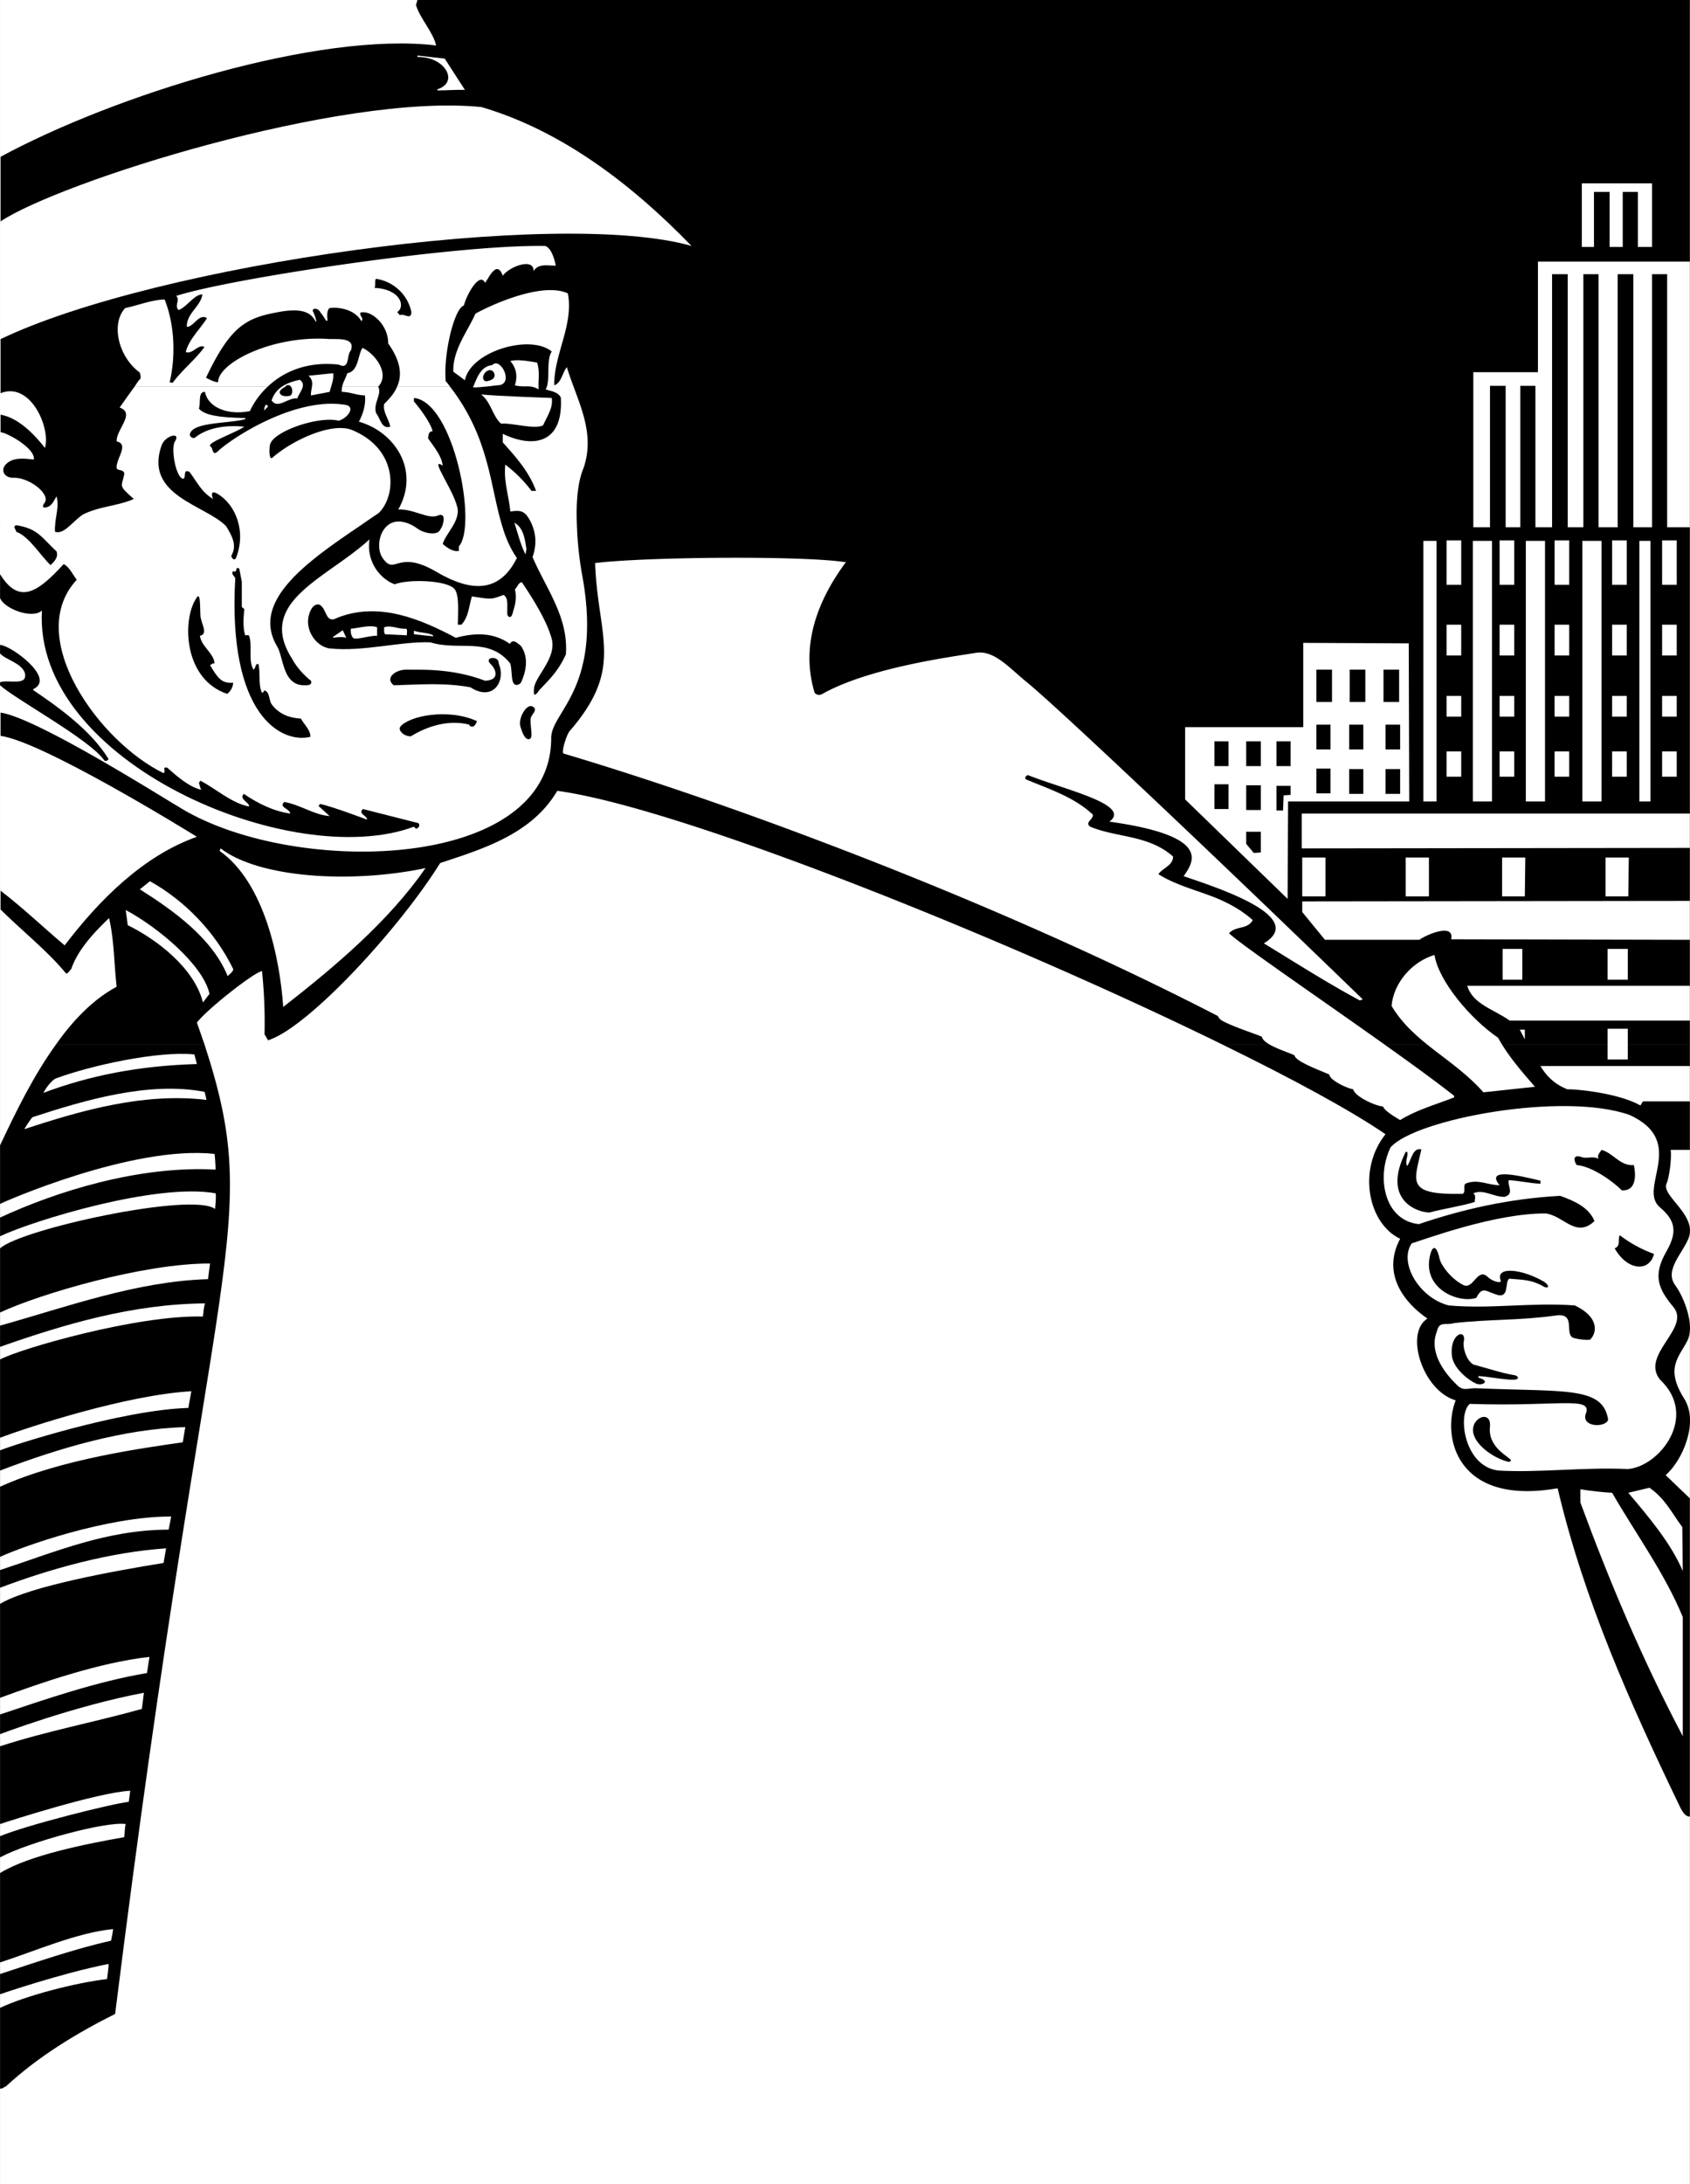
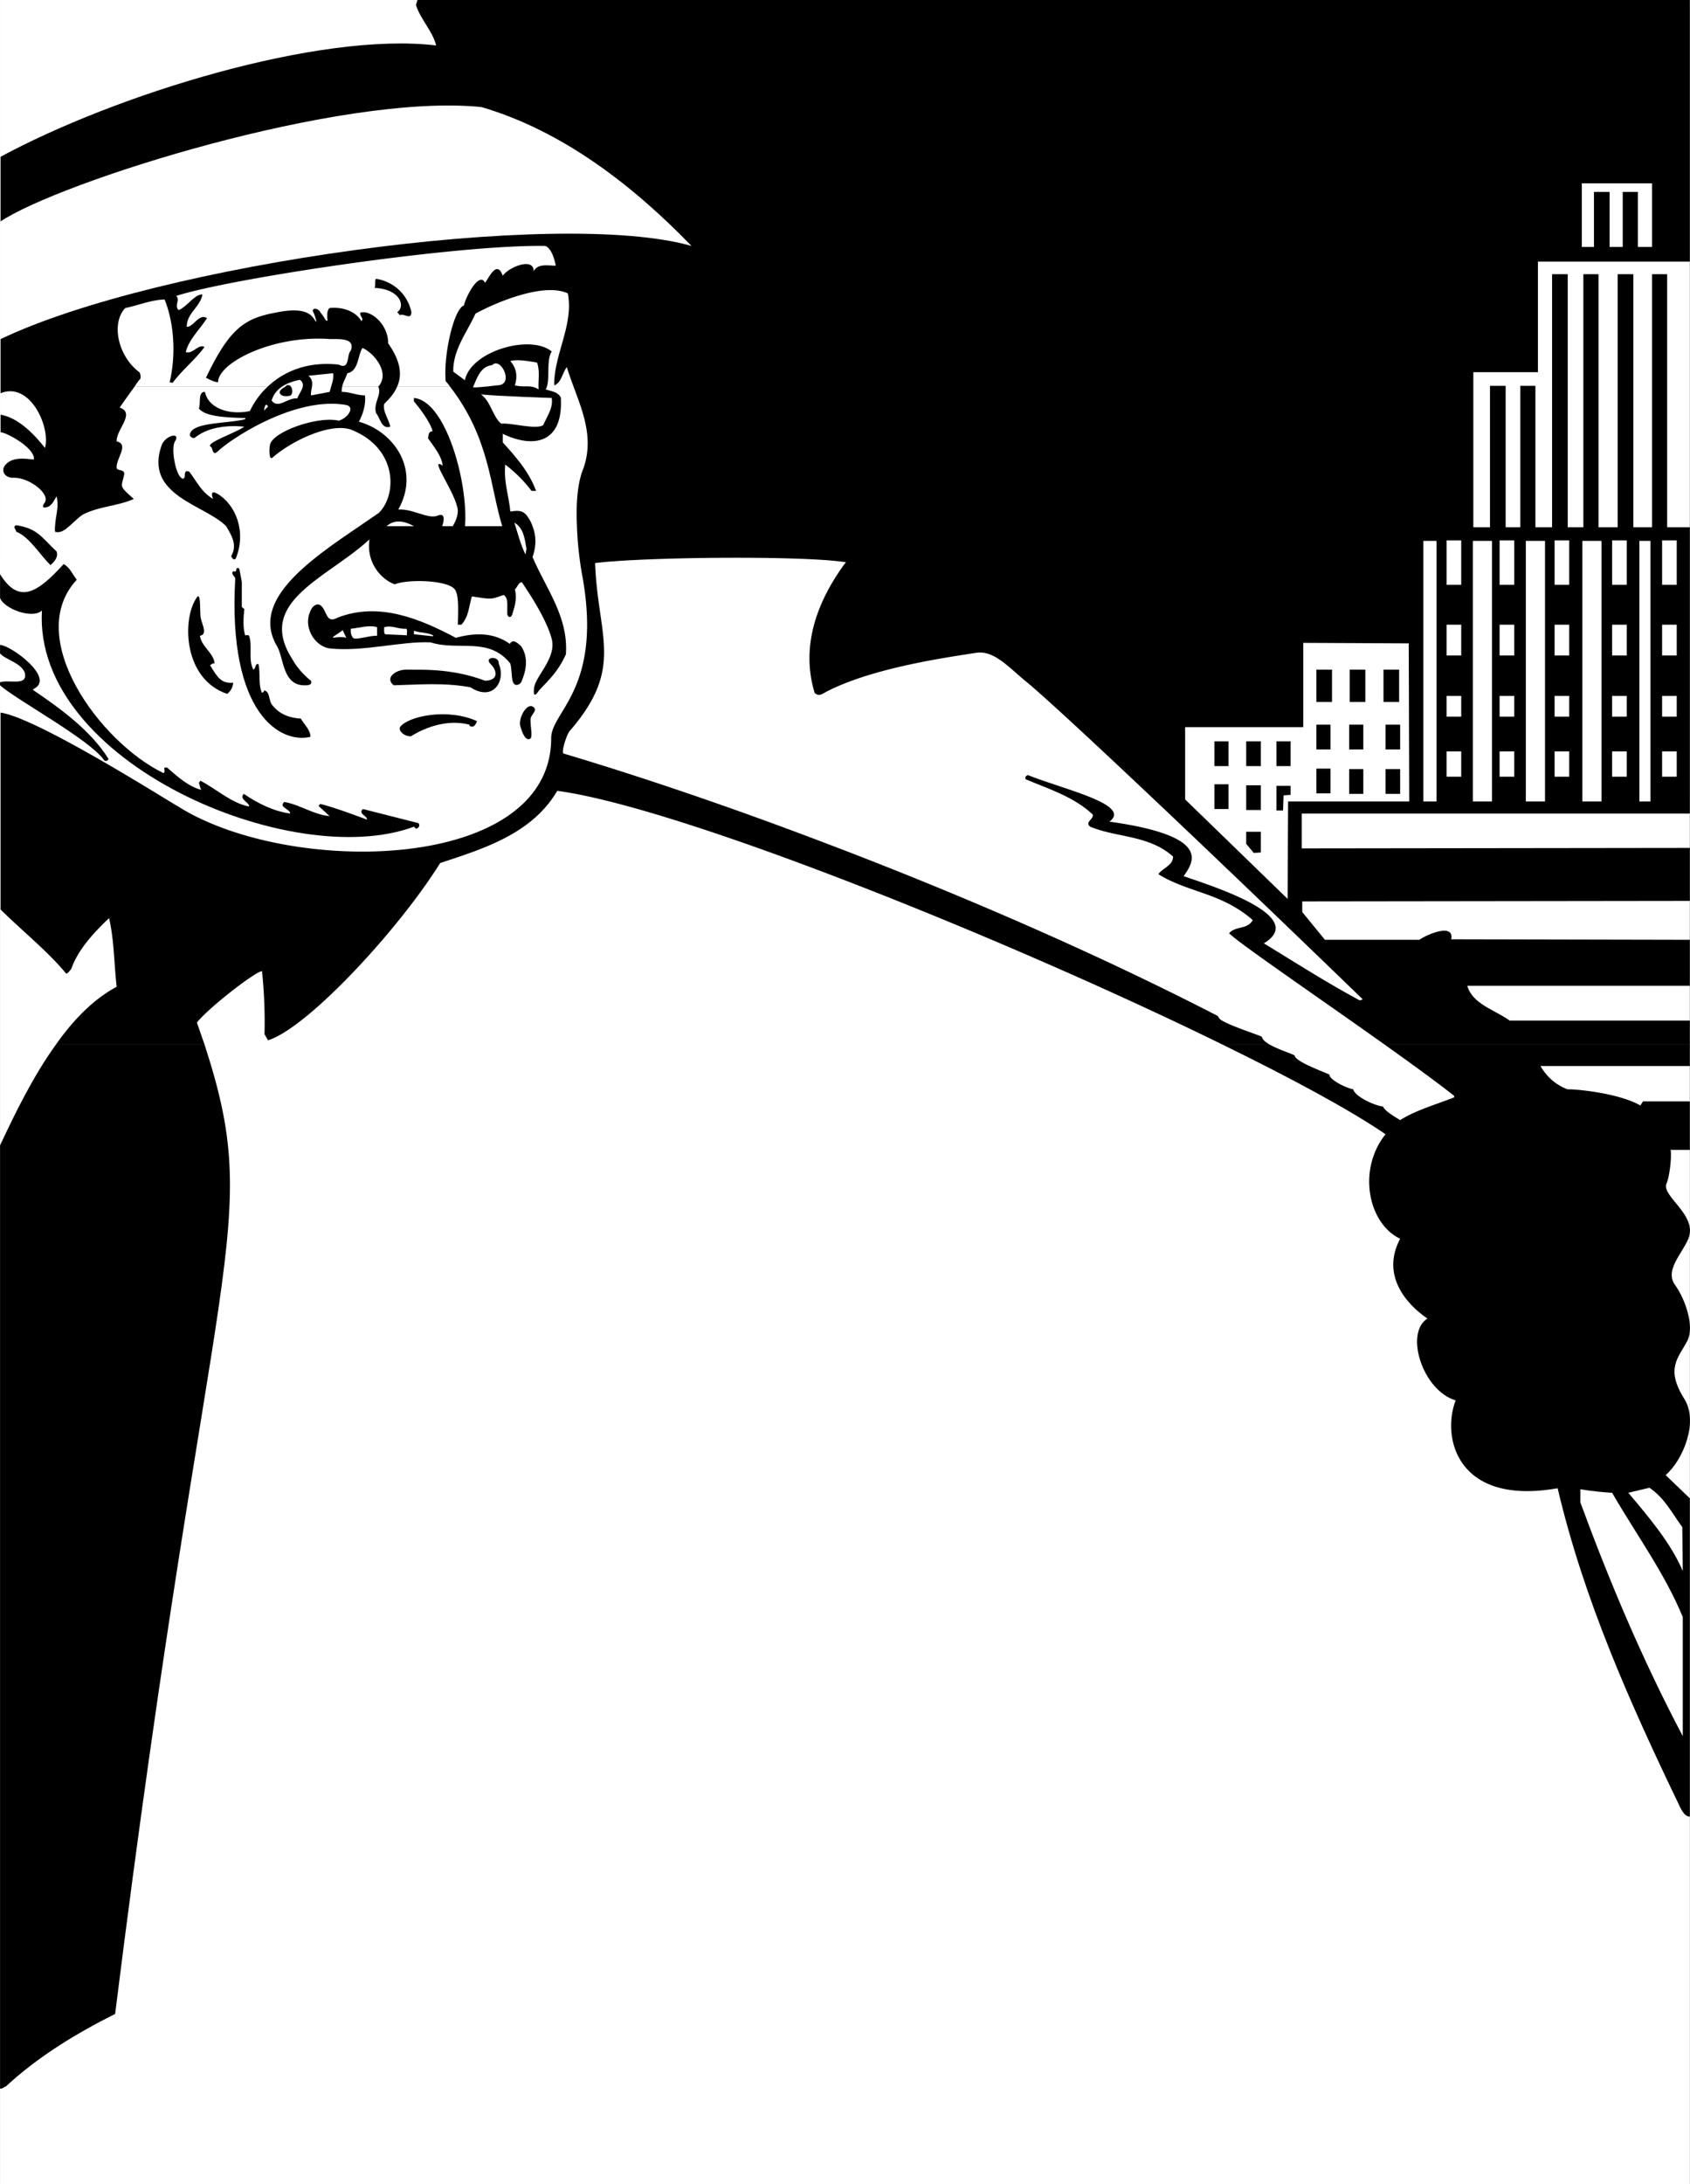
<svg xmlns="http://www.w3.org/2000/svg" width="446.451" height="432.5pt" viewBox="0 0 334.838 432.5">
  <rect x="0" y="0" width="334.838" height="432.5" fill="#808080" stroke="none" />
  <path style="fill:#fff;fill-opacity:1;fill-rule:nonzero;stroke:none" d="M84.125 759.273v-432.5h334.8v432.5h-334.8" transform="translate(-84.115 -326.773)" />
  <path style="fill:#000;fill-opacity:1;fill-rule:nonzero;stroke:none" d="M326.227 533.574c-42.297-20.738-107.172-46.886-131.704-50.199-5.05 8.617-14.836 11.516-23.199 14.3-8.101 13.012-26.144 32.59-34.097 35.098l-.704-1.199a96.914 96.914 0 0 0-.5-12.5c-1.503.18-10.93 7.574-12.898 10.2.527 1.476 1.012 2.913 1.5 4.3H95.227c3.367-4.77 7.316-8.883 12-11.398-.547-4.953-.477-9.086-1.5-13.602-2.672 2.559-6.153 6.11-7.5 10.102-.32.285-.54.793-1 .898-3.454-4.238-8.602-8.37-13-12.699V326.773h334.699s-.004 150.477 0 206.801h-92.7" transform="translate(-84.115 -326.773)" />
  <path style="fill:#000;fill-opacity:1;fill-rule:nonzero;stroke:none" d="M124.625 533.574c11.895 36.543 1.484 38.406-17.7 192-7.57 3.785-15.253 8.422-21.698 14.403-.082-.18-.372.402-1.102.398v-186.8c3.008-6.388 6.578-13.759 11.102-20h29.398m294.301-.001c-.004 12.961 0 20.903 0 20.903h-3.801c.242 1.804-.348 5.718-.8 6.597-1.2 2.551 6.238 6.239 4.3 11-1.223 2.985-4.777 6.254-2.602 9.2 1.852 2.538 3.914 8.038 2.403 11-1.727 3.37-4.426 5.413-.602 11.5 2.887 4.593-.281 12.156-3.699 15.101l4.8 4.602v63c-.85.09-1.519-.899-2.198-2.403-9.68-20.11-18.813-40.554-24-62.597-19.954 3.515-23.036-10.079-20.204-17.403-6.546-1.918-10.171-13.336-5.597-16.199-4.305-2.938-9.196-8.648-5.403-15.8-6.375-3.028-8.5-13.712-2.898-20.7-6.797-4.66-18.348-10.934-32.398-17.8h92.699" transform="translate(-84.115 -326.773)" />
  <path style="fill:#fff;fill-opacity:1;fill-rule:nonzero;stroke:none" d="M418.926 521.977h-44.102c1.047 3.656 5.399 4.722 8.403 6.898h35.699v-6.898m0 15.898h-29.602c1.992 3.367 4.54 4.246 5.301 4.602 1.863-.059 10.23.773 14.5 3.199l.5-.801h9.3v-7m.001-32.699-76.801.097v2.102l4.5 5.5h18.7c1.648-1.164 6.995-3.34 6.3-.102l47.3.102v-7.7m.001-17.3h-76.903v6.898l76.903-.097v-6.801m0-109.301h-30.102v21.903h-12.8v30.699h3.3v-28h3.102v28h2.898v-28h3v28h3.301v-50.102h3.102v50.102h3.097v-50.102h3v50.102h3.801v-50.102h3.102v50.102h3.699v-50.102h3v50.102h4.5v-52.602M84.125 326.773v31.102c22.723-12.313 63.082-24.879 86.398-22.102-.625-2.703-3.09-5.168-4-8l.301-1H84.125m0 67.204c30.969-14.918 110.688-26.059 137-18.5-11.785-12.172-25.707-22.832-41.602-27.5-27.878-2.864-83.714 14.851-95.398 22.699v23.3m10.898 37.001c.102-2.149.836-3.836.301-5.903-.535.797-.68 1.36-1.398 1.903-.7.398-1.852.59-1-.602 1.297-1.68-2.817-4.926-5.903-5-2.078.164-2.84-1.484-1.796-2.602 1.441-1.586 3.906-1.168 5.597-1 .34-2.343-5.851-5.597-6.699-5.398v-3.5c3.594.54 6.895 4.02 8.898 6.602 1.168-3.997-2.914-13.332-8.898-10.801 0 0-.023 12.441 0 26.3h10.898" transform="translate(-84.115 -326.773)" />
  <path style="fill:#fff;fill-opacity:1;fill-rule:nonzero;stroke:none" d="M173.227 403.273a6.96 6.96 0 0 0-.801-1c-.496-5.113 1.605-14.355 3.597-15 .473-2.003 3.082-6.789 4.204-4.5.765-.984 2.324-4.644 3.5-1.398 1.394-1.906 6.253-3.61 6.097-.898.953-1.586 2.766-1.079 4.403-1.102-.258-1.355-.91-3.531-2.102-3.898-17.61-.309-62.563 6.46-73.102 9.898.848.766-.457 1.996.5 2.8 1.727-.73 3.106-3.12 4.704-3.1-.438 2.515-3.122 3.675-3.102 6.402 1.36.101 2.371-2.727 4-1.704-1.41 2.239-3.586 4.2-4.2 6.704 1.34.539 2.427-1.637 3.7-1-1.707 2.41-4.39 4.511-6.3 7.097l-.598-.097c1.277-5.461.914-11.625-1-16.403-2.582.067-5.192 1.153-7.801 1.7-2.864 3.042-1.414 9.57 2.8 12.703.227.218.407 1.394 0 1.5 0 0-.425.511-.902 1.296h26.403c3.597-3.379 8.507-4.918 14-4.296 2.285 1.085 1.488-1.817 2.398-2.801 1.047-2.86-3.246-2.11-4.7-2.301-11.144-.61-21.655 4.824-21.6 8.602-.927-.098-1.798-.606-2.4-.903 4.7-9.851 7.688-11.754 13.802-12.898 5.851-1.211 7.152.379 7.898 1.699l.2.102s-.388-1.543-.7-2c-.277-.743.988-.833 1.5.199.45.5.797 1.136 1.102 1.597h.296s-.336-1.996.403-2.5c2.129-.254 5.031.399 6.3 2.602.544-.61-.402-.973-.203-1.7 2.122-.577 5.547 2.415 5.5 6.098 2.664 3.762 2.696 6.442 1.801 8.5h10.403" transform="translate(-84.115 -326.773)" />
  <path style="fill:#fff;fill-opacity:1;fill-rule:nonzero;stroke:none" d="M159.125 403.273c2.348-2.738-1.02-6.695-3.2-7.597-.96 1.484-.745 4.601-3 5-.304.976-.804 1.691-1 2.597h7.2m-48.301 0c-1.176 1.586-3 4.204-3 4.204 3.203 1.14-.71 4.328-.597 6.699 2.57.601-.188 3.43 0 5.3.175.594 1.554.16 1.5 1.2-.528 2.656-1.215 2.133 1.898 4.898-3.004 1.383-6.922 1.457-10.102 3.102-.968.64-1.836 1.57-2.699 2.3h57.5c1.281-.89 2.586-1.773 3.801-2.601 3.605-3.422 3.957-12.742-5.398-16.5-4.075-1.484-11.778 2.14-15.602 5.5-.746.691-.688-1.813-.5-2.602.695-2.57 9.438-5.652 13.602-4.699 1.726-.449 3.32-2.672 1.5-3.097-9.805-1.766-22.348 6.273-25.5 9.199-1.04.996-.946-.707-1.301-.903-1.41-.664 4.46-2.597 6.597-4-3.226-.336-7.07.024-9.699 2.102-.36.371-1.086-.082-1.097-.5.285-2.574 7.535-2.176 11-3.102v-.199c-2.739-.152-7.723-.09-9.204-1.898.41-1.09-.242-3.336 1.204-3.301.605 3.121 4.597 4.684 8.898 3.8a15.776 15.776 0 0 1 3.602-4.902h-26.403" transform="translate(-84.115 -326.773)" />
  <path style="fill:#fff;fill-opacity:1;fill-rule:nonzero;stroke:none" d="M162.824 403.273c-.582 1.465-1.699 2.598-2.597 3.5-.332 1.551.972 3.004 1.199 4.5-1.75.532-1.969-1.714-2.801-2.699-.617-2.062 1.27-3.726.398-5.3.028.019.055-.012.102 0h-7.2c-.085.296-.12.656-.1 1.101 1.472-.035 2.991.688 4.6.7.208 1.73-.374 3.687-1.198 5.198 7.113 2.024 12.187 9.633 7.796 17.403 2.887-.211 5.934 1.988 7.801 1.199 1.555-.637 1.285 1.008.903 2.102h11.898c-2.422-7.836-2.477-17.528-10.398-27.704h-10.403m3.301 27.704c-2.46-1.41-4.258-1.075-5.398 0h5.398" transform="translate(-84.115 -326.773)" />
  <path style="fill:#fff;fill-opacity:1;fill-rule:nonzero;stroke:none" d="M198.426 430.977c-.2-4.274.066-8.614 1.3-11.5 2.508-7.309-1.335-13.473-3.3-20-.863 1.02-1.078 3.12-2.5 3.597-.102-6.058 3.887-11.93 2.699-18.199-4.883-2.297-14.738 2.031-18.3 4-1.684 3.719-4.512 7.2-4.4 11.5.759.555 1.555 1.137 2.302 1.7 1.105-5.712 12.91-9.216 17.199-5.7-1.196 1.871-.184 5.86-1.2 7.5 1.09.39 2.395.465 3 1.602.555 9.324-5.644 10.035-11.5 7.199v1.699c2.848 3.156 5.239 5.914 6.598 9.602h-.898a27.106 27.106 0 0 0-5.2-5.204c-.335 3.399.68 6.008 1 9.301 1.938-.328 2.508-.027 3.2.7.52.683.941 1.41 1.199 2.203h8.8m-114.3 0c-.016 17.347 0 36.898 0 36.898 7.164.879 33.527 17.66 35.3 18.602 21.981 13.875 73.696 13.152 73.9-13.403-.204-5.347 10.19-9.695 6.198-32.097-.503-2.625-.976-6.29-1.097-10h-8.801c.719 1.785.797 3.906 0 6.097 2.676 6.27 7.172 11.922 6.602 19.301-1.532 3.281-2.942 4.602-5.301 7.102-.262.34-1.246 1.957-1-.403.21-2.39 4.504-5.965 3.5-9.8-1.028-3.852-4.27-8.754-5.903-11.2-.734.035-.878.98-1.398 1.403.52 1.968-.188 3.832-.5 4.898-.297 1-1.082.566-1-.3-.04-1.688.223-2.762-.7-3.5-2.644.917-2.222.917-6.3.3-.621 1.875-.621 4.05-2.102 5.602h-.699c.078-3.145.235-6.13-.699-7.102-1.484-1.688-9.012-1.988-11.8-.898-2.65-.946-5.692-4.262-5-8.903-8.407 7.75-22.626 12.344-15.302 23.7.832 1.585 2.356 3.253 3.704 4.3.32.91-.696.91-1.301.903-4.324.008-4.074-5.414-5.403-7.704-5.285-8.902 5.891-16.753 16.301-23.796h-57.5c-.918.82-1.828 1.402-2.8 1.097a5.415 5.415 0 0 1 0-1.097h-10.9" transform="translate(-84.115 -326.773)" />
-   <path style="fill:#fff;fill-opacity:1;fill-rule:nonzero;stroke:none" d="M160.727 430.977c-1.66 1.562-1.95 4.671-.801 6.296 2.504 3.63 2.785-1.859 10.597 2.704 7.012 4.128 12.57 4.187 16-2.704-1.343-1.937-2.226-4.039-2.898-6.296h-11.898c-.157.285-.274.53-.403.699-.554 1.25-3.254.652-4.3-.102-.344-.238-.641-.426-.899-.597h-5.398m-76.602 72.097c4.574 3.489 8.633 7.406 12.8 10.903 6.852-9.008 15.626-17.782 26.2-21.5-2.89-1.79-30.93-19.008-39-20v30.597m0 64.801c11.125-5.148 27.375-10.309 42.7-9.5.003-.863-.114-2.441-.2-3.102-16.258-1.785-42.07 9.614-42.5 9.903v2.699m0 3.699c6.621-3.133 31.047-10.61 42.7-8.5.171.606-.071 2.563-.098 3.102-4.516-3.43-38.551 4.008-42.602 7.8v-2.402m0 17.699c13.164-3.683 27.086-8.793 41.2-9.199l.402-3.097c-13.188-.059-33.743 6.027-41.602 9.699v2.597m0 4.204c12.73-4.48 26.285-8.497 40.602-8.602-.262.848-.329 1.926-.403 2.602-13.008-.364-36.328 6.402-40.199 8.5m0 15.5c5.66-2.13 25.145-8.504 37.898-9.204-.187.926-.375 2.168-.597 3.301-13.262.387-35.39 7.547-37.301 8.403v-2.5m0 6.5c11.516-4.403 24.559-8.27 36.7-8.602l-.5 3c-7.516 1.113-23.99 3.254-36.2 8.8v-3.198m0 17.097c4.355-2.047 21.2-8.035 33.898-8-.14.781-.336 1.91-.5 2.602-12.347.039-22.347 4.379-33.398 8v-2.602m0 6.102c10.355-3.895 21.86-7.035 32.898-7.801-.171.953-.359 2.14-.5 2.898-9.625 1.555-26.593 4.61-32.398 8.102v-3.2m0 21.802c7.824-2.872 19.578-6.989 29.602-8.102-.086.527-.38 2.523-.5 3.2-9.762 1.636-19.926 5.128-29.102 8.198v-3.296m0 7.199s14.527-5.555 28.5-8.2c0 0-.313 2.485-.398 3.2-9.391 2.629-19.008 4.426-28.102 7.398v-2.398m0 17.801c1.555-.532 19.29-6.25 25.8-6.602l-.3 2.2c-3.453.398-20.059 4.554-25.5 6.8v-2.398m0 6.597c5.441-2.941 20.957-7.195 24.898-6.597-.242.851-.171 1.941-.296 2.597-7.415 1.301-18.887 3.567-24.602 7.102v-3.102m0 20.801c6.848-2.203 15.258-5.918 22.398-6.602-.054.774-.28 1.543-.398 2.301-7.223 1.61-15.082 4.336-22 6.602v-2.301m0 6.301s12.078-4.153 21.5-6c.027.804-.242 2.344-.3 3-6.196.703-16.118 3.289-21.2 5.699v-2.7m92.102-377.101c-1.832-.058-3.688.114-5.403.102l-.097-.2c4.519-1.413 1.492-6.585-3.903-6.402v-.3l5.403.601 4 6.2" transform="translate(-84.115 -326.773)" />
  <path style="fill:#000;fill-opacity:1;fill-rule:nonzero;stroke:none" d="M165.625 388.574c-.078 1.7-1.383.176-2.3.602l-.5-.602c1.6-1.02.812-4.511-4.5-4.8.265-.532-.028-1.547.3-1.797 3.441.539 6.27 3.078 7 6.597" transform="translate(-84.115 -326.773)" />
  <path style="fill:#fff;fill-opacity:1;fill-rule:nonzero;stroke:none" d="M190.523 398.574c.618 1.778.184 3.516.301 5.301-1.785-1.059-2.656-.262-4.699-.8.613-1.887.234-3.52-.898-4.802 1.273-.386 3.449-.027 5.296.301m-7.898 4.5s-3.672.48-4.7.403h-.1c.773-1.75 1.425-4.141 3.8-4.403 1.71-1.793 4.516 4.031 1 4" transform="translate(-84.115 -326.773)" />
-   <path style="fill:#000;fill-opacity:1;fill-rule:nonzero;stroke:none" d="M182.023 400.676c.418 1.125-.812 1.488-1.5 1.597-.62.036-.851-.625-.597-1.199.387-1.012 1.644-1.449 2.097-.398" transform="translate(-84.115 -326.773)" />
  <path style="fill:#fff;fill-opacity:1;fill-rule:nonzero;stroke:none" d="m149.426 404.375-3.7.7c-.117-1.317.899-2.696-.5-3.9l4.899-.5c.2 1.196-.453 2.65-.7 3.7m-6.402 1.301c-1.906-.25-3.793 2.215-5.097.398.797-2.605 3.262-3.62 5.597-4.097 1.508 1.074-.234 2.652-.5 3.699" transform="translate(-84.115 -326.773)" />
  <path style="fill:#000;fill-opacity:1;fill-rule:nonzero;stroke:none" d="M141.426 405.176c-.746.105-1.613.105-1.903-.602-.004-.816.942-.96 1.403-1.5 1.21-.418 1.476 1.992.5 2.102" transform="translate(-84.115 -326.773)" />
  <path style="fill:#fff;fill-opacity:1;fill-rule:nonzero;stroke:none" d="M193.426 405.574c.324 1.953-.906 3.621-1.7 5.403-1.503.925-6.456-.547-8.3-.301-1.66-1.313-2.024-4.332-4-5.801 2.793.324 14 .7 14 .7" transform="translate(-84.115 -326.773)" />
  <path style="fill:#000;fill-opacity:1;fill-rule:nonzero;stroke:none" d="M175.023 434.977v.898c-1.136.219-2.37-.652-3.199-1.398.758-2.227 3.004-4.04 3-6.602-.215-3.238-5.988-10.898-3-8.898-.183-1.88-1.707-3.692-2.898-5.403.101-.535.031-1.406.898-1.398-.433-1.965-3.262-5.446-3.699-5.903v-.699c7.906.77 12.617 25.297 8.898 29.403" transform="translate(-84.115 -326.773)" />
  <path style="fill:#fff;fill-opacity:1;fill-rule:nonzero;stroke:none" d="m137.227 407.273-.801.801s.195-1.926.8-.8" transform="translate(-84.115 -326.773)" />
  <path style="fill:#000;fill-opacity:1;fill-rule:nonzero;stroke:none" d="M118.727 414.273c-.793 1.465.293 7.266 1.699 7.301.68-.27-.192-1.937 1.199-1.398 1.512 1.996 2.379 4.027 4.7 5.398 0 0-.872-2.043.902-1 3.64 2.16 5.75 7.567 3.597 12.801-.367.457-.8-.121-.898-.5 1.258-2.16.097-4.043-1-5.898-4.121-4.235-16.309-6.047-12.801-16 .723-2.047 3.984-2.774 2.602-.704" transform="translate(-84.115 -326.773)" />
  <path style="fill:#fff;fill-opacity:1;fill-rule:nonzero;stroke:none" d="m188.426 435.477-.2 1.097c-1-2.004-1.507-4.18-2.203-6.3 1.856 1.035 2.075 3.28 2.403 5.203" transform="translate(-84.115 -326.773)" />
  <path style="fill:#000;fill-opacity:1;fill-rule:nonzero;stroke:none" d="M95.324 435.977c.406 1.203-.535 2.074-1.199 2.699-2.02-1.93-4.266-5.7-6.8-6.602-.005-.476-.802-.984 0-1.3 4.288.687 4.933 2.335 8 5.203" transform="translate(-84.115 -326.773)" />
  <path style="fill:#fff;fill-opacity:1;fill-rule:nonzero;stroke:none" d="M384.125 442.574h-2.898v-8.8h2.898v8.8m10.898 0h-2.898v-8.8h2.898v8.8m11.403 0h-2.903v-8.8h2.903v8.8m9.898 0h-2.898v-8.8h2.898v8.8m-42.699 0h-2.898v-8.8h2.898v8.8m-52.102 50.801a5449.658 5449.658 0 0 1 32.602 31.3l-.602.2c-6.433-3.45-12.668-7.438-19-11.3 8.797-5.305-9.648-11.153-15.898-13.302 1.352-1.898 3.074-4.507-.602-6.898h-6.898c1.922.629 3.738 1.535 5.398 3 .043 1.777-2.058 2.285-2.898 3.5 3.45 2.195 7.727 3.21 11.398 4.7 2.707 1.12 5.172 2.495 7.301 4.402-1.11 1.937-3.285 1.066-4.699 2.597 2.79 2.82 33.023 23.047 44.602 32.2v.3c-3.606 1.422-7.52 2.512-10.704 4.5-.828-.52-3.023-1.742-3.398-2.699-1.293-.043-5.543-1.875-5.898-3.398-1.645-.309-4.782-1.985-4.704-2.903-.921-.484-6.855-2.574-6.898-3.8-1.46-.758-6.125-2.024-6.5-3.7-1.055-.508-5.637-1.953-7.7-3.097-.616-.278-.945-.79-1-1-24.01-12.391-51.667-24.387-78.698-34.602h74.796m-3.5 0c-2.265-1.46-6.52-2.84-14.097-3.898 4.48-3.364-8.754-6.278-16.102-9.204-.402.047-.691.407-.5.801 4.52 1.926 9.524 3.45 13.301 7 .21.946-1.676 1.524-.5 2.403 3.492 1.46 7.406 1.691 11 2.898h-64.398c-17.672-6.71-35.098-12.652-51-17.398-.399-.516.78-4.141 1.398-4.602 10.738-12.5 5.43-18.438 4.898-33.102 9.95-1.238 41.125-1.48 49.403-.199h.3c-5.484 7.371-9.109 16.363-6.203 25.903.645.609 1.153.464 1.903 0 9.183-4.973 24.738-7.079 29.898-7.903 3.766-.672 6.531 2.805 10.5 6 5.11 4.297 19.574 17.875 33.7 31.301h-3.5" transform="translate(-84.115 -326.773)" />
  <path style="fill:#000;fill-opacity:1;fill-rule:nonzero;stroke:none" d="M99.324 441.574c-10.601 11.41 4.563 32.203 17.2 38.301.593-.426-.422-1.297.703-1.102 1.992 1.762 4.386 3.868 6.796 4.403-.308-.39-.308-.899-.5-1.403l.301-.398c3.153 1.625 6.055 4.383 9.602 5.102.297-.72-2.098-1.446-1-2.5 2.816 1.925 5.933 3.449 9.199 3.898-.148-1.031-2.32-1.176-1.2-2.3 3.157.542 5.91 2.573 9 2.8l-2.198-2 .296-.398c2.293.433 9.301 3.097 9.301 3.097.098-.781-1.86-1.144-.8-2.097l11 2.796c.41.477-.028 1.059-.5 1.102l-.399-.398c-24.176 9-75.469-12.84-73.7-42.801-1.952 1.777-7.57-.399-8.3-2.5v-4.7c3.813 6.165 7.527 3.54 12.602-2 1.18.59 1.757 2.04 2.597 3.098" transform="translate(-84.115 -326.773)" />
  <path style="fill:#000;fill-opacity:1;fill-rule:nonzero;stroke:none" d="M132.023 441.977v5l.5.398c-.18 1.621-.324 3.797.204 5.3.125-.269.488-.054.699-.1.8 2.007-.211 4.835.898 6.8.555-.3.266-1.242 1-1.102.426 1.817-.082 4.067.7 5.704.163-.118.453-.188.402-.5 1.281.238.847 2.125 1.699 3 1.469 1.808 3.426 2.46 5.602 2.597.652 1.168 1.882 2.184 1.898 3.602-5.762 1.426-16.453-4.285-14.898-31.403-.196-.468-.922-.902-.403-1.398 1.004.496.207-1.098 1.2-.5l.5 2.602m-8.2 6.597c-.035 1.367 1.703 3.762-.097 4.102.277 2.12 2.816 3.5 2.898 5.5-.371-.188-.516.176-.898.3 1.542 2.575 2.265 3.665 4.597 3.5-.082.872-.445 1.594-1.199 2.2-8.645-2.906-8.926-14.543-6.2-18.801.989-1.906.79 1.883.9 3.2m27.198.499c8.22-3.191 16.41.285 23.403 4 3.738-1.031 7.508-1.101 10.699 1.2.652-1.141 1.594-.055 2.2.402 1.64 2.37.956 5.113.1 7.097-.222.551-1.214 1-1.6.204-.41-.653-.266-2.54-.598-3.801-4.309-5.406-10.254-2.434-15.801-4.2-5.836-.265-13.305 1.91-20 1.2-2.946-.38-5.664-4.485-3.5-8 .41-.57 1.039-.895 1.597-.602 1.446.938 1.059 3.875 3.5 2.5" transform="translate(-84.115 -326.773)" />
  <path style="fill:#fff;fill-opacity:1;fill-rule:nonzero;stroke:none" d="M152.727 453.074c-.942-.324-2.602 0-2.602 0v-.199l1.898-1.3.704 1.5m17.199-.501v.2l-3.801-.399v-.7c1.527.512 2.469.259 3.8.9m193.399 32.902h-24l-.097 19.296-20.301-19.699v-14.3h23.398v-16.7l20.903.102.097 31.3" transform="translate(-84.115 -326.773)" />
  <path style="fill:#000;fill-opacity:1;fill-rule:nonzero;stroke:none" d="m90.824 463.176-.199.199c5.324 3.605 11.484 8.027 15 13.7-.18.343-.688.562-.898.198-3.075-4.226-17.454-11.96-20.602-14.796v-.602c1.703-.602 5.582.867 4.898-1.898-.757-1.973-3.785-2.543-4.898-3.801v-1.7c2.18.106 10.977 6.536 6.7 8.7m92.101-5c1.48 3.437-1.102 7.62-5.602 4.699-5.18-.973-10.254-.535-15.199-.398-1.855-1.45.367-3.149 2.602-3.102 2.175.074 8.699-.406 15.5 2.2 3.046-.13 2.082-2.305 1.199-3.2-1.715-1.523 1.648-1.883 1.5-.2m6.301 11.098c-.043 1.477.511 3.47-.102 3.801-.969.492-1.61-1.457-1.898-2.398-.508-1.668 1.214-4.63 2.398-4 1.305.68-.441 1.61-.398 2.597m-10.602.301c-.242.668-.68 1.465-1.5.903v-.204c-4.035-1.046-8.313.258-11.602 2.301-1.28.059-2.609-1.101-2.097-1.898 1.707-2.14 9.469-3.715 15.199-1.102" transform="translate(-84.115 -326.773)" />
-   <path style="fill:#fff;fill-opacity:1;fill-rule:nonzero;stroke:none" d="M168.426 498.676c-7.301 10.5-17.738 19.344-28.2 27.5-.632-9.39-3.656-24.614-12.601-30.903l.2-.5c7.538 5.82 25.663 7.032 40.6 3.903m178.302-2.102v7.7h-4.602v-7.7h4.602m20.5 0v7.7h-4.602v-7.7h4.602m19.097 0-.097 7.7h-4.5v-7.7h4.597m20.5 0-.097 7.7h-4.5v-7.7h4.597m-276.5 22.102c-.011.578-.734.937-1.097 1.398-3.047-7.492-10.66-12.93-17.403-17.199l2-1.602c6.774 3.766 12.864 9.93 16.5 17.403m-4.699 4.898-1.3 1.7c-1.696-6.747-9.02-12.403-14.9-15.297l-.402-3c6.426 3.43 15.344 10.898 16.602 16.597m255.301 8.699c1.906 3.508 4.515 6.48 7.3 9.704l-10.203 1.097c-5.921-6.71-13.75-9.683-18.199-17.097.39-4.551 4.016-8.754 8.5-10.102.824 5.172 7.113 12.656 12.602 16.398m5.301-1.597v1.898l-1-1.898zm20.398 5.898h-4v-6.097h4v6.097m0-15.801h-4v-6.097h4v6.097m-20.898 0h-3.903v-6.097h3.903v6.097m-263.102 14.801.5 1.903c-11.371.335-21.086 2.218-30.398 5.699.144-.418 1.554-2.586 2.597-2.903 6.692-2.46 19.91-5.433 27.301-4.699m2 7.403c.066.058.344 1.265.398 1.597-12.347-1.46-24.582 2.012-36.097 5.801 0 0 1.367-2.293 1.699-2.398 10.059-3.278 22.867-7.13 34-5m282.398 4.597c11.579 5.34 1.426 14.528 6 18.301 3.004 2.55 3.524 4.805 1.204 8.8-2.696 4.74-1.547 7.36 1.5 11 3.328 4.15-6.672 9.41-2.704 14.302 7.692 7.253-.101 17.222-6.398 17.699-8.785-.403-17.484.758-25.602.3-6.898-.788-8.171-11.199-5.699-13.203 17.54.586 24.305-1.59 23 1.903-1.043 2.8 4.082 2.84 4.403 1.199-1.043-6.625-8.504-5.45-26.204-6.2-1.613-.038-2.511.66-3.796-.698-2.872-2.774-5.48-6.758-3.903-10.602.45-2.102 1.828-1.09 3.403-1.602 6.98-.793 13.144-.5 20.097-1.5 4.406-.644 1.383 4.067 3.801 4.5.988.27 1.934.34 3 .301 1.137-.972 2.312-4.246-3-6.8-8.797-.626-16.555.75-25 0-5.934-1.544-9.922-8.555-7.3-12.297 2.26-.657 16.59-6.043 26.6-5.903 3.5.461 5.966 4.957 9.598 1.5-1.093-2.777-4.214-4.082-6.796-5-10.106.555-19.313 2.656-28 5.602-6.805-.692-8.497-9.25-5.602-15.2 4.914-5.624 34.266-11.09 47.398-6.402" transform="translate(-84.115 -326.773)" />
  <path style="fill:#000;fill-opacity:1;fill-rule:nonzero;stroke:none" d="M365.727 554.375c-1.383 6.395-3.196 9.055 8.199 8.8.64-.421.062-1.437.5-2 2.46-1.034 4.347.27 6.8.302-2.742-3.364 3.153-2.11 8.098-.903v.602c-2.14-.09-4.172-.598-6.3-.7-.262 1.118 1.187 2.712-.797 3.297-2.149.067-4.18-1.601-6.204-.699.649.547.211 1.13.301 1.7-2.219.742-6.445 1.398-9 2.101-2.23.008-9.57-2.328-4.699-12h.3c.259.844-.538 1.86 0 2.8.84-1.23 1.06-3.695 2.802-3.3m42.097 3.102c.504 2.207.383 5.226-2.398 5-2.051-2.07-6.082-4.758-8.903-5-.359-.38-1.125-2.266.903-1.602 1.226.453 2.152-.3 3.5.398-.547-.48.105-1.207.5-1.796 2.289.59 3.738 3.273 6.398 3m4 17.597c-.879 3.559-5.187 3.457-7.8-1.097 1.285-.52.558-1.727 1-2.602 2.023 1.527 4.343 2.832 6.8 3.7m-42.5.902c.336 1.468 2.344 4.03 4.602 5.199 2.14 1.222 2.863-3.61 5-1.5.863.84 2.82 1.394 2.5.597-1.012-2.828 4.308-2.207 8.597.301 1.204.778.93 1.461 0 1-2.523-1.453-4.144-1.347-6.898-1.597-.945.683.176 4.16-2.7 3.097-1.855-.605-2.667-1.64-3.8.7-3.484 1.18-10.984-1.81-9.102-8.7.688-2.375 1.512-.625 1.801.903m6.699 21c2.965.793 6.028 1.804 8.102 2.097.883.145 1.047.809.102.903-1.59.125-5.528-.665-7.204-.704v.301c2.547.707.735 1.676-.398 1.2-1.043-.395-4.23-2.57-4.8-5.2-.712-4.715 2.913-5.926 2.3-3.097-.215 1.144.516 3.699 1.898 4.5m3.301 12.296c-.48 4.18 3.871 5.97 4.2 6.704l-.399.296c-2.54-.523-6.453-2.941-7.102-5.699-.613-3.14 3.618-4.726 3.301-1.3" transform="translate(-84.115 -326.773)" />
  <path style="fill:#fff;fill-opacity:1;fill-rule:nonzero;stroke:none" d="m417.426 629.176.097 8.699c-2.355-5.523-6.707-10.672-10.796-15.5l4.199-1c3.152 2.203 4.441 5.031 6.5 7.8m-13.903-6.8c4.758 8.238 10.34 15.777 14 24.602v23.597c-8.011-15.168-14.46-30.465-20.296-46.3v-2.598c1.847.308 4.312.597 6.296.699m-3.597-246.699h-2.403v-12.602h13.903v12.602h-2.801v-10.903h-3v10.903h-2.602v-10.903h-3.097v10.903m-31.199 109.801v-51.602h-2.602v51.602h2.602m42.398 0v-51.602h-2.2v51.602h2.2m-9.699 0v-51.602h-3.801v51.602h3.8m-11.198 0v-51.602h-3.801v51.602h3.8m-10.499 0v-51.602h-3.801v51.602h3.8m-6.101-28.903v-6.097h-2.898v6.097h2.898m10.5 0v-6.097h-2.898v6.097h2.898m10.898 0v-6.097h-2.898v6.097h2.898m11.403 0v-6.097h-2.903v6.097h2.903m9.898 0v-6.097h-2.898v6.097h2.898m-42.699 12.102v-4.102h-2.898v4.102h2.898m10.5 0v-4.102h-2.898v4.102h2.898m10.898 0v-4.102h-2.898v4.102h2.898m11.403 0v-4.102h-2.903v4.102h2.903m9.898 0v-4.102h-2.898v4.102h2.898m0 11.898v-5h-2.898v5h2.898m-9.898 0v-5h-2.903v5h2.903m-11.403 0v-5h-2.898v5h2.898m-10.898 0v-5h-2.898v5h2.898m-10.5 0v-5h-2.898v5h2.898" transform="translate(-84.115 -326.773)" />
  <path style="fill:#000;fill-opacity:1;fill-rule:nonzero;stroke:none" d="M327.523 478.477v-4.903h-2.796v4.903h2.796m0 8.5v-4.903h-2.796v4.903h2.796m6.403-8.5v-4.903h-2.903v4.903h2.903m0 8.699v-4.903h-2.903v4.903h2.903m-1.403 8.5 1.403-.102v-4.097h-2.903v2.398l1.5 1.8m7.301-17.198v-4.903h-2.8v4.903h2.8m-1.5 8.796.102-3 1.398-.097v-1.801h-2.8v4.898h1.3m9.403-12.097v-4.903h-2.801v4.903h2.8m.001 8.699v-4.898h-2.801v4.898h2.8m6.501-8.699v-4.903h-2.801v4.903h2.8m.001 8.801v-4.903h-2.801v4.903h2.8m7.297-8.801v-4.903h-2.898v4.903h2.898m0 8.801v-4.903h-2.898v4.903h2.898m-13.5-18.204v-6.398h-3.097v6.398h3.097m6.602 0v-6.398h-3.102v6.398h3.102m6.699 0v-6.398h-3.097v6.398h3.097" transform="translate(-84.115 -326.773)" />
  <path style="fill:#fff;fill-opacity:1;fill-rule:nonzero;stroke:none" d="m164.727 452.574-4.301-.199c-.317-.332-.168-.91-.2-1.398 1.626-.457 2.712.414 4.399.296.27.336.055.914.102 1.301m-5.903.102c-1.129-.13-3.945.793-4.597.5-.196-.008-.75-.758-.602-1.903 1.484-.101 3.656-.824 5.2-.296v1.699" transform="translate(-84.115 -326.773)" />
</svg>